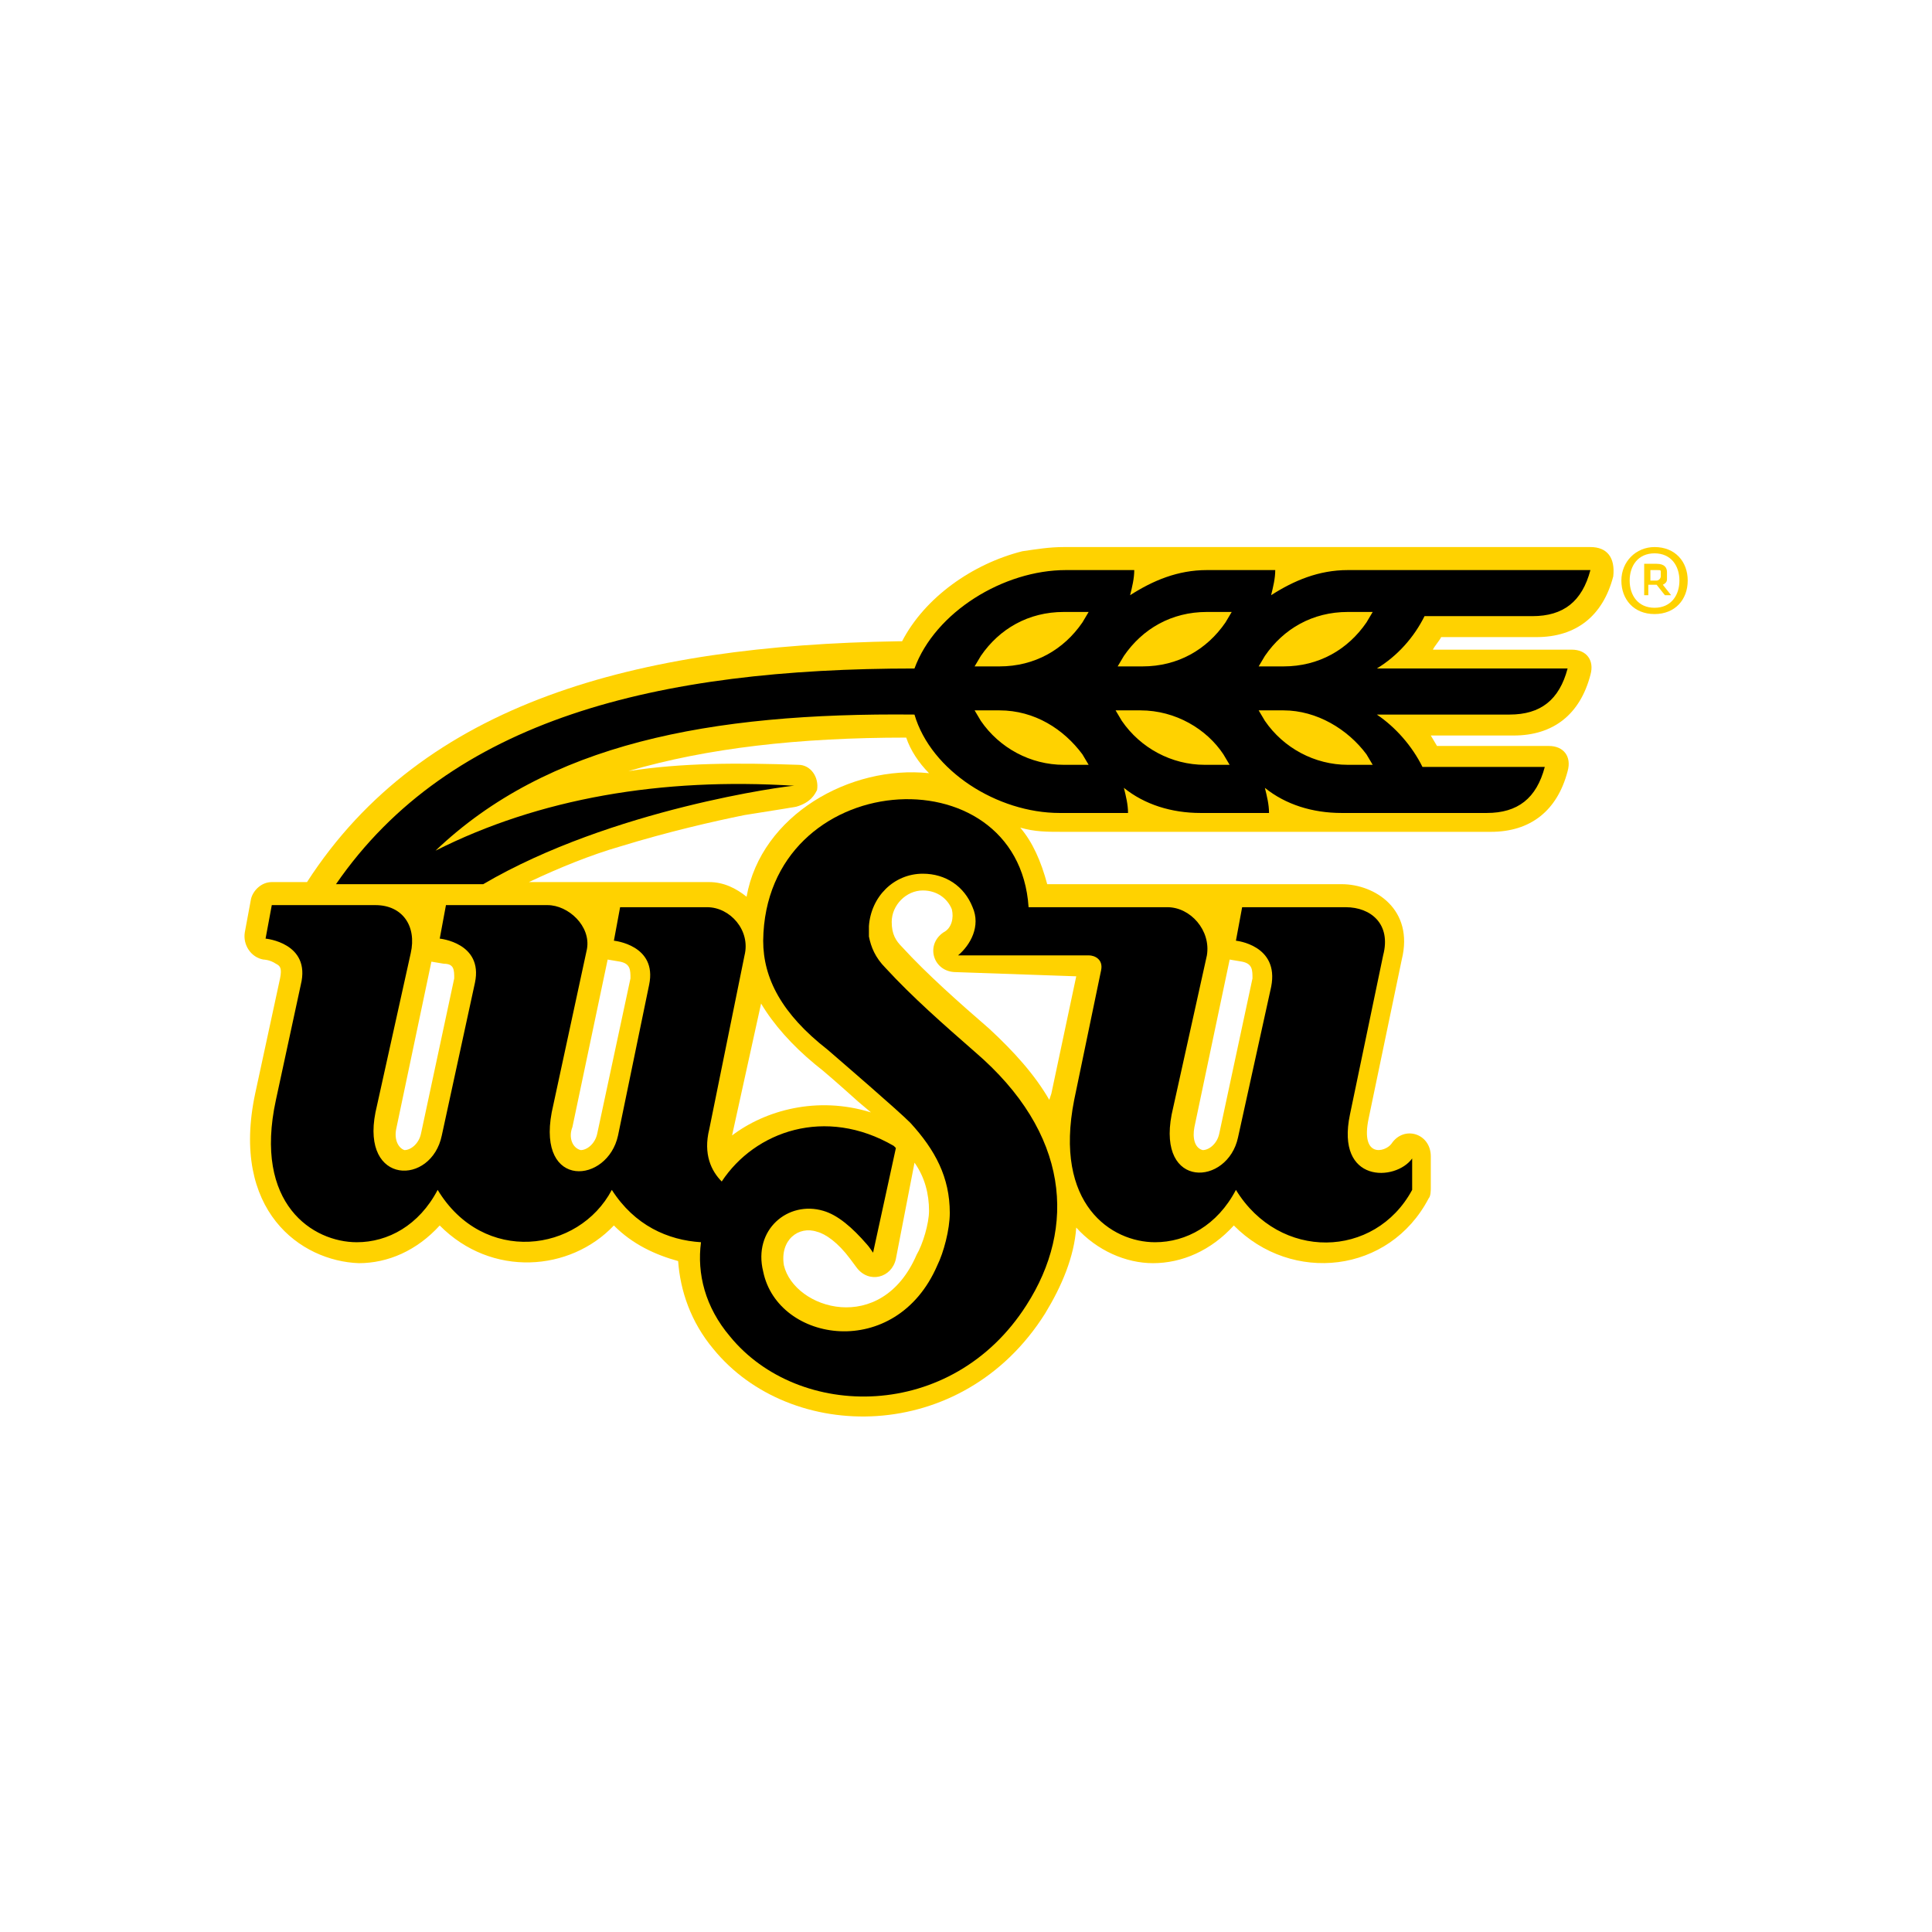
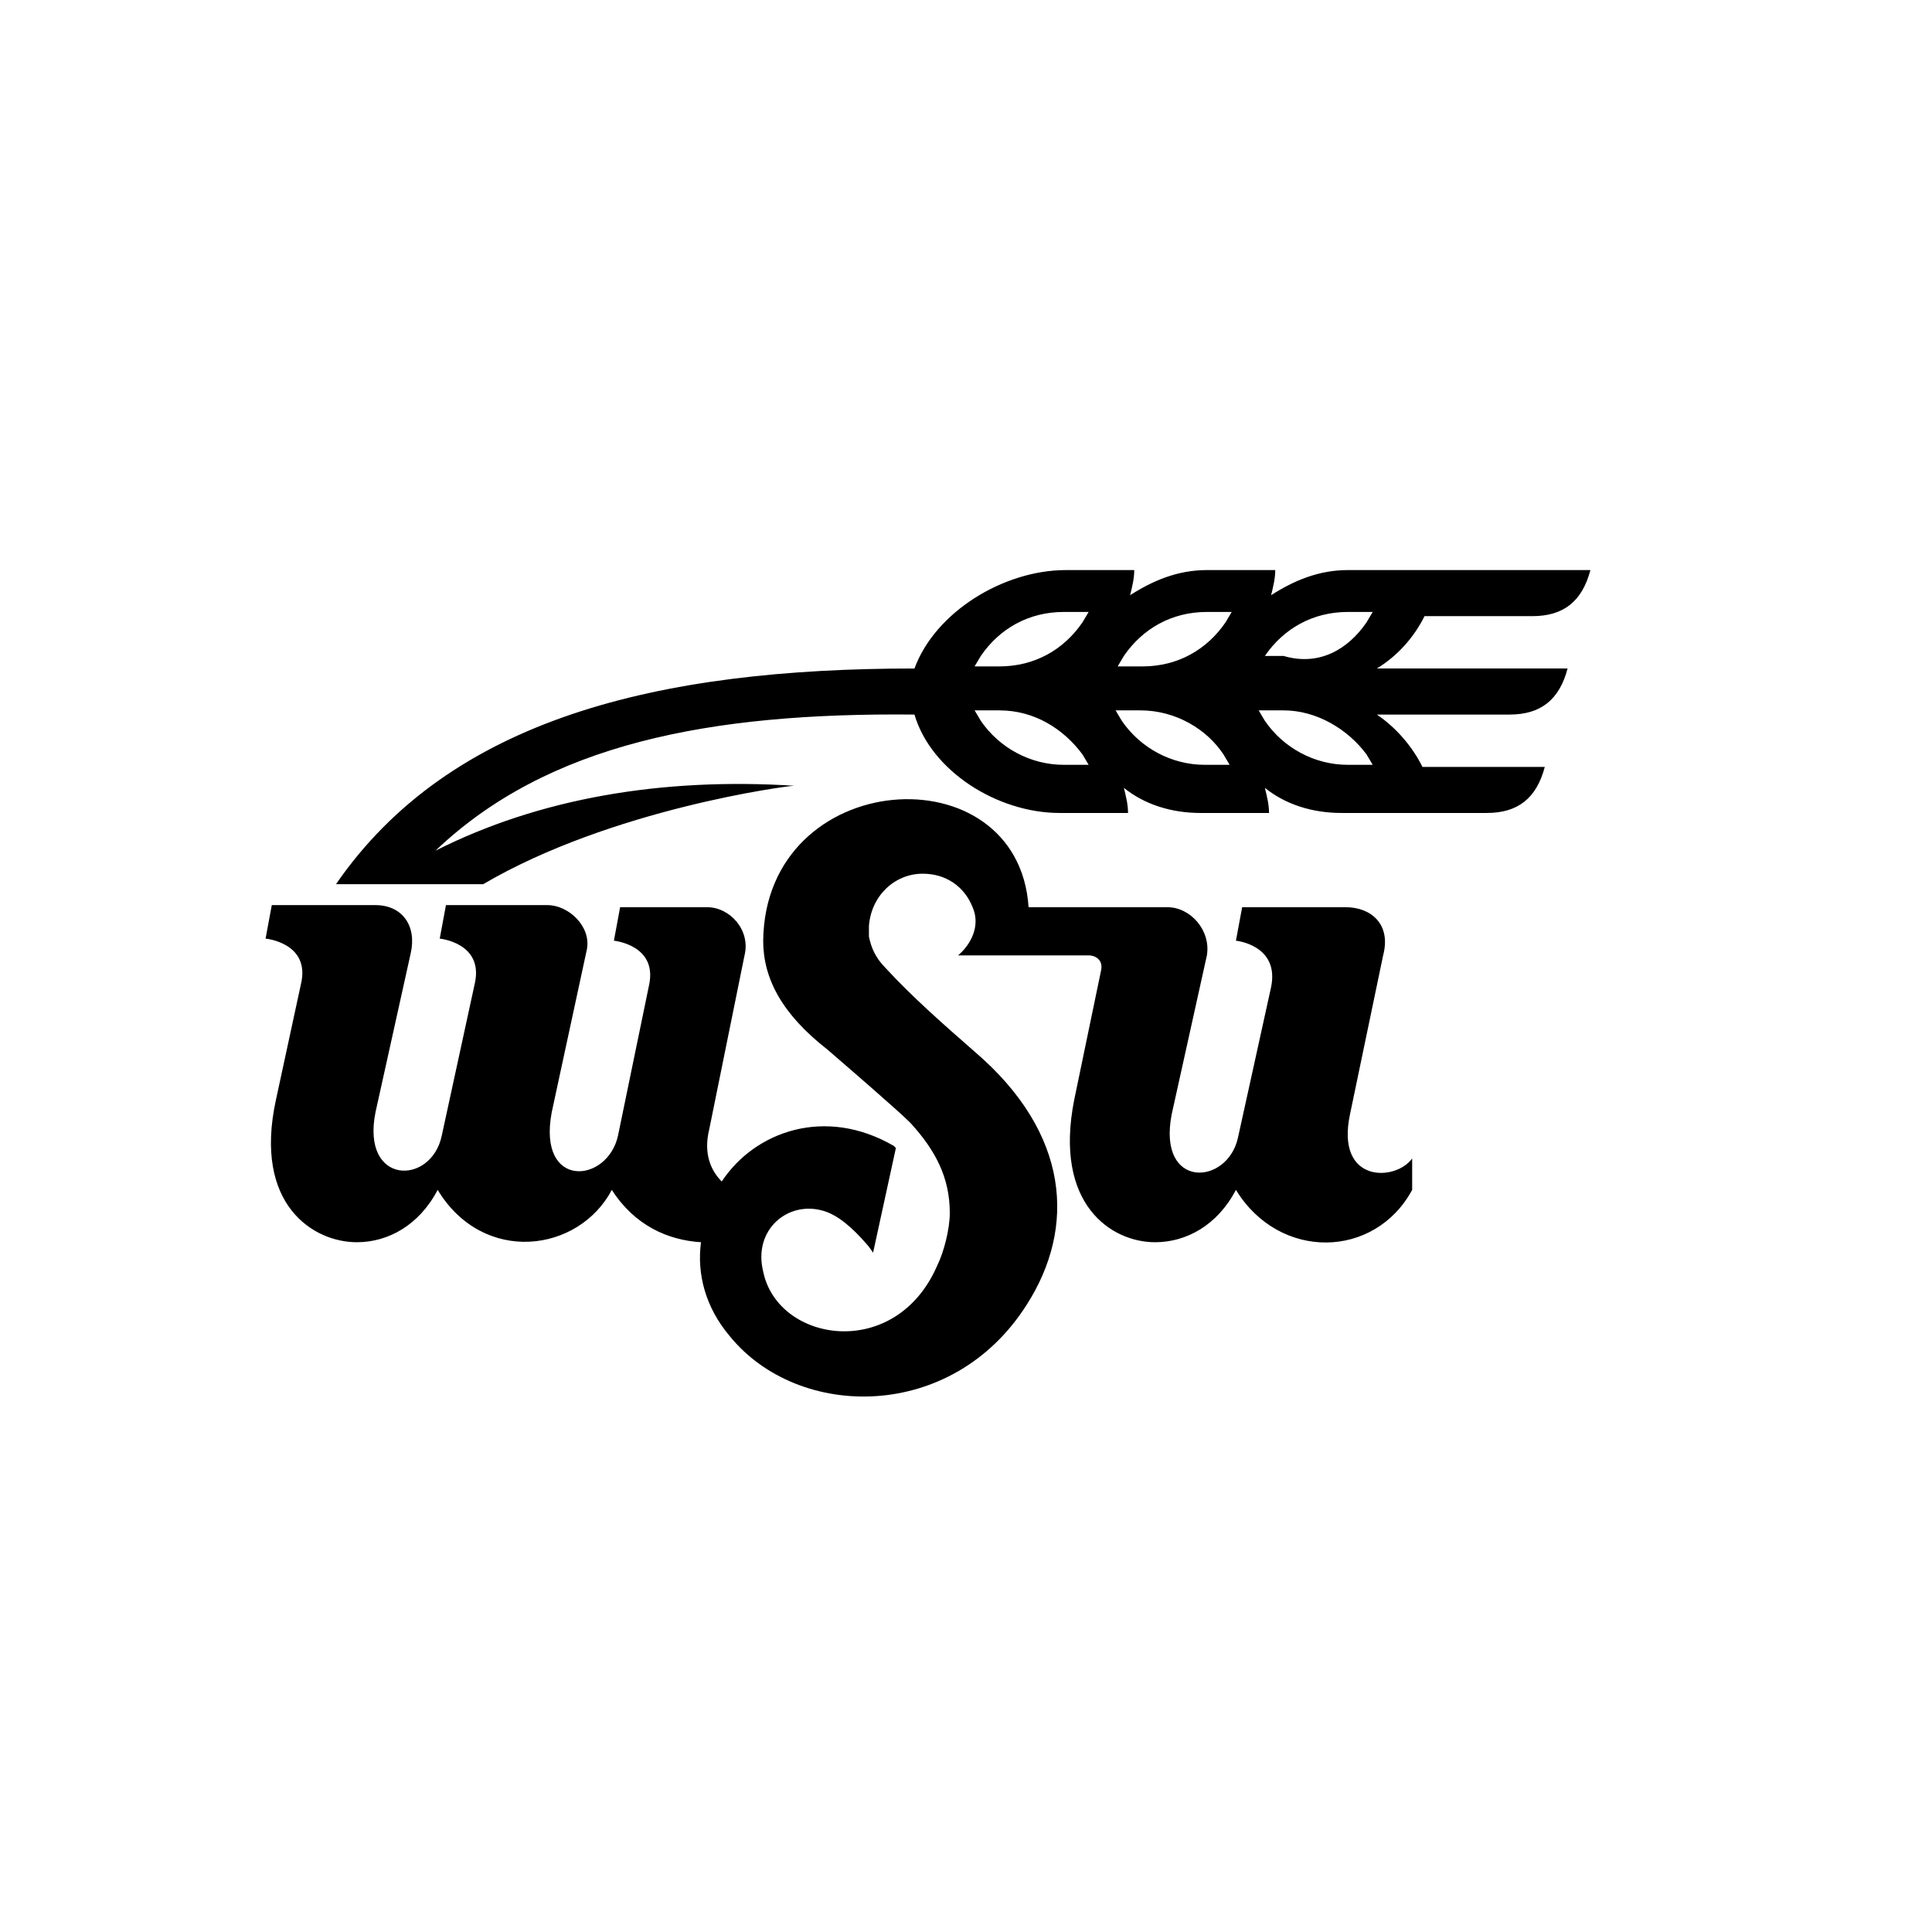
<svg xmlns="http://www.w3.org/2000/svg" width="251" height="251" viewBox="0 0 251 251" fill="none">
-   <path d="M139.823 126.839L136.59 142.073L136.321 142.889C134.435 139.625 131.742 136.632 128.509 133.64C124.738 130.376 120.428 126.567 117.196 123.031C116.387 122.215 115.849 121.398 115.849 119.766C115.849 117.59 117.734 115.686 119.889 115.686C121.775 115.686 123.122 116.774 123.66 118.134C123.93 119.222 123.66 120.582 122.583 121.126C120.159 122.759 121.236 126.295 124.199 126.295L139.823 126.839ZM120.697 100.452C110.461 99.364 98.878 105.892 96.993 116.502C95.646 115.414 94.03 114.598 92.144 114.598H68.709C72.749 112.693 76.79 111.061 80.561 109.973C86.757 108.069 92.683 106.709 96.723 105.892L101.841 105.076L103.458 104.804C105.343 104.26 105.882 103.172 106.151 102.628C106.421 100.996 105.343 99.364 103.727 99.364C95.915 99.092 88.642 99.092 81.639 100.18C91.875 97.187 103.727 95.827 117.734 95.827C118.273 97.459 119.351 99.092 120.697 100.452ZM74.366 146.426L78.945 124.663L80.561 124.935C81.908 125.207 81.908 126.023 81.908 127.111L77.598 147.242C77.329 148.602 76.251 149.418 75.443 149.418C74.366 149.146 73.827 147.786 74.366 146.426ZM95.107 147.514L98.878 130.376C100.495 133.096 102.919 135.816 105.882 138.265C106.959 139.081 109.114 140.985 111.539 143.161L113.155 144.521C106.151 142.345 99.417 144.249 95.107 147.514ZM101.841 164.38C101.303 161.116 103.727 159.211 106.151 160.027C107.229 160.299 108.845 161.388 110.461 163.564L111.269 164.652C112.886 166.828 115.849 166.012 116.387 163.564L118.812 151.05C120.159 152.954 120.697 155.131 120.697 157.307C120.697 158.939 119.889 161.66 119.081 163.02C114.502 173.629 103.188 170.093 101.841 164.38ZM59.011 127.111L54.702 147.242C54.432 148.602 53.355 149.418 52.547 149.418C51.738 149.146 51.2 148.058 51.469 146.698L56.048 124.935L57.664 125.207C59.011 125.207 59.011 126.023 59.011 127.111ZM155.177 146.426L159.756 124.663L161.372 124.935C162.719 125.207 162.719 126.023 162.719 127.111L158.409 147.242C158.14 148.602 157.062 149.418 156.254 149.418C155.177 149.146 154.908 147.786 155.177 146.426ZM206.627 71.072H196.66H192.619H187.232H138.206C136.321 71.072 134.705 71.344 132.819 71.616C126.354 73.248 120.159 77.601 117.196 83.314H116.657C82.716 83.858 54.971 91.203 39.886 114.598H35.307C33.96 114.598 32.882 115.686 32.613 116.774L31.805 121.126C31.536 122.759 32.613 124.391 34.229 124.663C34.229 124.663 35.037 124.663 35.846 125.207C36.384 125.479 36.654 125.751 36.384 127.111L33.152 142.073C29.919 157.307 39.078 163.836 46.62 164.108C50.392 164.108 54.163 162.476 57.126 159.211C63.86 166.012 74.096 165.196 79.753 159.211C82.177 161.66 85.14 163.02 88.103 163.836C88.373 167.644 89.72 171.725 92.683 175.261C102.65 187.503 125.007 187.775 135.782 170.637C137.937 167.1 139.553 163.292 139.823 159.483C142.516 162.476 146.288 164.108 149.789 164.108C153.561 164.108 157.332 162.476 160.295 159.211C167.837 166.828 180.498 165.468 185.616 155.675C185.885 155.403 185.885 154.587 185.885 154.315V150.234C185.885 147.242 182.383 146.154 180.767 148.602C179.959 149.69 176.727 150.506 177.804 145.337L182.114 124.663C183.73 118.134 178.612 114.87 174.302 114.87H136.052C135.243 111.877 134.166 109.429 132.55 107.525C134.435 108.069 136.052 108.069 137.937 108.069H186.963H189.387H193.697C198.815 108.069 202.317 105.348 203.664 100.18C204.202 98.275 203.125 96.915 201.239 96.915H191.273H186.693L185.885 95.555H189.926H192.35H196.66C201.778 95.555 205.28 92.835 206.627 87.666C207.165 85.762 206.088 84.402 204.202 84.402H194.236H190.195H186.155C186.424 83.858 186.963 83.314 187.232 82.77H192.889H195.313H199.623C204.741 82.77 208.243 80.049 209.59 74.881C209.859 72.432 208.782 71.072 206.627 71.072Z" fill="#FFD200" />
  <path d="M92.147 146.697C91.339 149.962 92.417 152.138 93.764 153.498C98.073 146.969 107.232 143.705 116.121 148.874L116.391 149.146L113.428 162.747C113.428 162.747 112.889 161.931 112.62 161.659C110.734 159.483 108.848 157.851 106.963 157.307C102.383 155.946 97.804 159.755 99.151 165.196C101.037 174.445 116.391 176.893 121.778 164.379C122.586 162.747 123.394 159.755 123.394 157.579C123.394 152.954 121.509 149.418 118.276 145.881C116.66 144.249 109.387 137.992 107.502 136.36C101.575 131.735 99.151 127.111 99.151 122.214C99.42 99.635 132.284 97.459 133.631 117.862H151.678C154.641 117.862 157.335 120.854 156.796 124.118L152.217 144.793C150.332 154.586 159.49 154.042 160.837 147.785L165.147 128.199C166.224 122.758 160.568 122.214 160.568 122.214L161.376 117.862H174.844C178.077 117.862 180.77 120.038 179.693 124.118L175.383 144.793C173.497 153.77 181.309 153.498 183.464 150.506V154.586C178.615 163.563 166.224 163.835 160.568 154.586C158.143 159.211 154.103 161.387 150.062 161.387C144.405 161.387 136.863 156.49 139.557 142.889L143.059 126.023C143.328 124.662 142.25 124.118 141.442 124.118H124.472C126.088 122.758 127.435 120.31 126.357 117.862C125.28 115.141 122.856 113.509 119.893 113.509C116.121 113.509 113.158 116.501 112.889 120.31C112.889 120.854 112.889 121.126 112.889 121.67C113.158 123.03 113.697 124.39 115.044 125.751C118.546 129.559 122.586 133.096 126.627 136.632C139.018 147.241 139.826 159.483 133.361 169.548C123.664 184.782 103.73 184.51 94.841 173.629C91.609 169.82 90.531 165.468 91.07 161.387C86.76 161.115 82.45 159.211 79.487 154.586C75.177 162.747 62.786 164.379 56.86 154.586C54.435 159.211 50.395 161.387 46.354 161.387C40.697 161.387 32.886 156.49 35.849 142.889L39.081 127.927C40.428 122.486 34.502 121.942 34.502 121.942L35.31 117.59H48.779C52.28 117.59 54.166 120.31 53.358 123.846L48.779 144.521C46.893 154.042 56.052 154.042 57.398 147.513L61.708 127.655C62.786 122.486 57.129 121.942 57.129 121.942L57.937 117.59H71.136C73.83 117.59 76.793 120.31 76.254 123.302L71.675 144.521C69.79 154.586 78.948 153.77 80.295 147.513L84.336 127.927C85.413 122.758 79.756 122.214 79.756 122.214L80.564 117.862H91.878C94.841 117.862 97.535 120.854 96.727 124.118L92.147 146.697Z" fill="black" />
-   <path d="M138.201 79.504C133.621 79.504 129.85 81.68 127.426 85.217L126.618 86.577H129.85C134.429 86.577 138.201 84.401 140.625 80.864L141.433 79.504H138.201ZM156.787 79.504C152.208 79.504 148.437 81.68 146.012 85.217L145.204 86.577H148.437C153.016 86.577 156.787 84.401 159.212 80.864L160.02 79.504H156.787ZM175.104 79.504C170.525 79.504 166.754 81.68 164.33 85.217L163.522 86.577H166.754C171.333 86.577 175.104 84.401 177.529 80.864L178.337 79.504H175.104ZM129.85 92.29H126.618L127.426 93.65C129.85 97.186 133.891 99.363 138.201 99.363H141.433L140.625 98.002C138.201 94.738 134.429 92.29 129.85 92.29ZM148.167 92.29H144.935L145.743 93.65C148.167 97.186 152.208 99.363 156.518 99.363H159.75L158.942 98.002C156.787 94.738 152.747 92.29 148.167 92.29ZM166.754 92.29H163.522L164.33 93.65C166.754 97.186 170.795 99.363 175.104 99.363H178.337L177.529 98.002C175.104 94.738 171.064 92.29 166.754 92.29ZM56.581 110.516C70.05 103.715 85.943 100.995 103.182 102.083C102.374 102.083 79.478 105.075 62.777 114.869H43.651C58.467 93.378 85.404 86.849 118.806 86.849C121.5 79.504 130.389 74.063 138.47 74.063H147.359C147.359 75.151 147.09 76.24 146.82 77.328C149.784 75.424 153.016 74.063 156.787 74.063H165.676C165.676 75.151 165.407 76.24 165.138 77.328C168.101 75.424 171.333 74.063 175.104 74.063H187.226H192.614H196.654H206.621C205.543 78.144 203.119 80.048 199.078 80.048H194.769H192.344H185.071C183.724 82.769 181.569 85.217 178.876 86.849H189.651H193.691H203.658C202.58 90.93 200.156 92.834 196.115 92.834H191.805H189.381H178.876C181.3 94.466 183.455 96.914 184.802 99.635H186.687H190.728H200.695C199.617 103.715 197.193 105.619 193.152 105.619H188.842H186.418H174.296C170.525 105.619 167.023 104.531 164.33 102.355C164.599 103.443 164.868 104.531 164.868 105.619H155.979C152.208 105.619 148.706 104.531 146.012 102.355C146.282 103.443 146.551 104.531 146.551 105.619H137.662C129.581 105.619 120.961 100.179 118.806 92.834C92.138 92.562 71.127 96.642 56.581 110.516Z" fill="black" />
-   <path d="M210.644 75.425C210.644 77.873 212.26 79.777 214.953 79.777C217.647 79.777 219.263 77.873 219.263 75.425C219.263 72.976 217.647 71.072 214.953 71.072C212.529 71.072 210.644 72.976 210.644 75.425ZM211.721 75.425C211.721 73.52 212.799 71.888 214.953 71.888C217.108 71.888 218.186 73.52 218.186 75.425C218.186 77.329 217.108 78.961 214.953 78.961C212.799 78.961 211.721 77.329 211.721 75.425ZM216.3 77.329H217.108L216.031 75.969C216.57 75.697 216.57 75.425 216.57 75.153V74.337C216.57 73.792 216.3 73.248 215.223 73.248H213.607V77.329H214.145V75.969H215.223L216.3 77.329ZM215.762 74.337V74.881C215.762 75.153 215.492 75.425 215.223 75.425H214.415V74.064H215.223C215.762 74.064 215.762 74.064 215.762 74.337Z" fill="#FFD200" />
+   <path d="M138.201 79.504C133.621 79.504 129.85 81.68 127.426 85.217L126.618 86.577H129.85C134.429 86.577 138.201 84.401 140.625 80.864L141.433 79.504H138.201ZM156.787 79.504C152.208 79.504 148.437 81.68 146.012 85.217L145.204 86.577H148.437C153.016 86.577 156.787 84.401 159.212 80.864L160.02 79.504H156.787ZM175.104 79.504C170.525 79.504 166.754 81.68 164.33 85.217H166.754C171.333 86.577 175.104 84.401 177.529 80.864L178.337 79.504H175.104ZM129.85 92.29H126.618L127.426 93.65C129.85 97.186 133.891 99.363 138.201 99.363H141.433L140.625 98.002C138.201 94.738 134.429 92.29 129.85 92.29ZM148.167 92.29H144.935L145.743 93.65C148.167 97.186 152.208 99.363 156.518 99.363H159.75L158.942 98.002C156.787 94.738 152.747 92.29 148.167 92.29ZM166.754 92.29H163.522L164.33 93.65C166.754 97.186 170.795 99.363 175.104 99.363H178.337L177.529 98.002C175.104 94.738 171.064 92.29 166.754 92.29ZM56.581 110.516C70.05 103.715 85.943 100.995 103.182 102.083C102.374 102.083 79.478 105.075 62.777 114.869H43.651C58.467 93.378 85.404 86.849 118.806 86.849C121.5 79.504 130.389 74.063 138.47 74.063H147.359C147.359 75.151 147.09 76.24 146.82 77.328C149.784 75.424 153.016 74.063 156.787 74.063H165.676C165.676 75.151 165.407 76.24 165.138 77.328C168.101 75.424 171.333 74.063 175.104 74.063H187.226H192.614H196.654H206.621C205.543 78.144 203.119 80.048 199.078 80.048H194.769H192.344H185.071C183.724 82.769 181.569 85.217 178.876 86.849H189.651H193.691H203.658C202.58 90.93 200.156 92.834 196.115 92.834H191.805H189.381H178.876C181.3 94.466 183.455 96.914 184.802 99.635H186.687H190.728H200.695C199.617 103.715 197.193 105.619 193.152 105.619H188.842H186.418H174.296C170.525 105.619 167.023 104.531 164.33 102.355C164.599 103.443 164.868 104.531 164.868 105.619H155.979C152.208 105.619 148.706 104.531 146.012 102.355C146.282 103.443 146.551 104.531 146.551 105.619H137.662C129.581 105.619 120.961 100.179 118.806 92.834C92.138 92.562 71.127 96.642 56.581 110.516Z" fill="black" />
</svg>